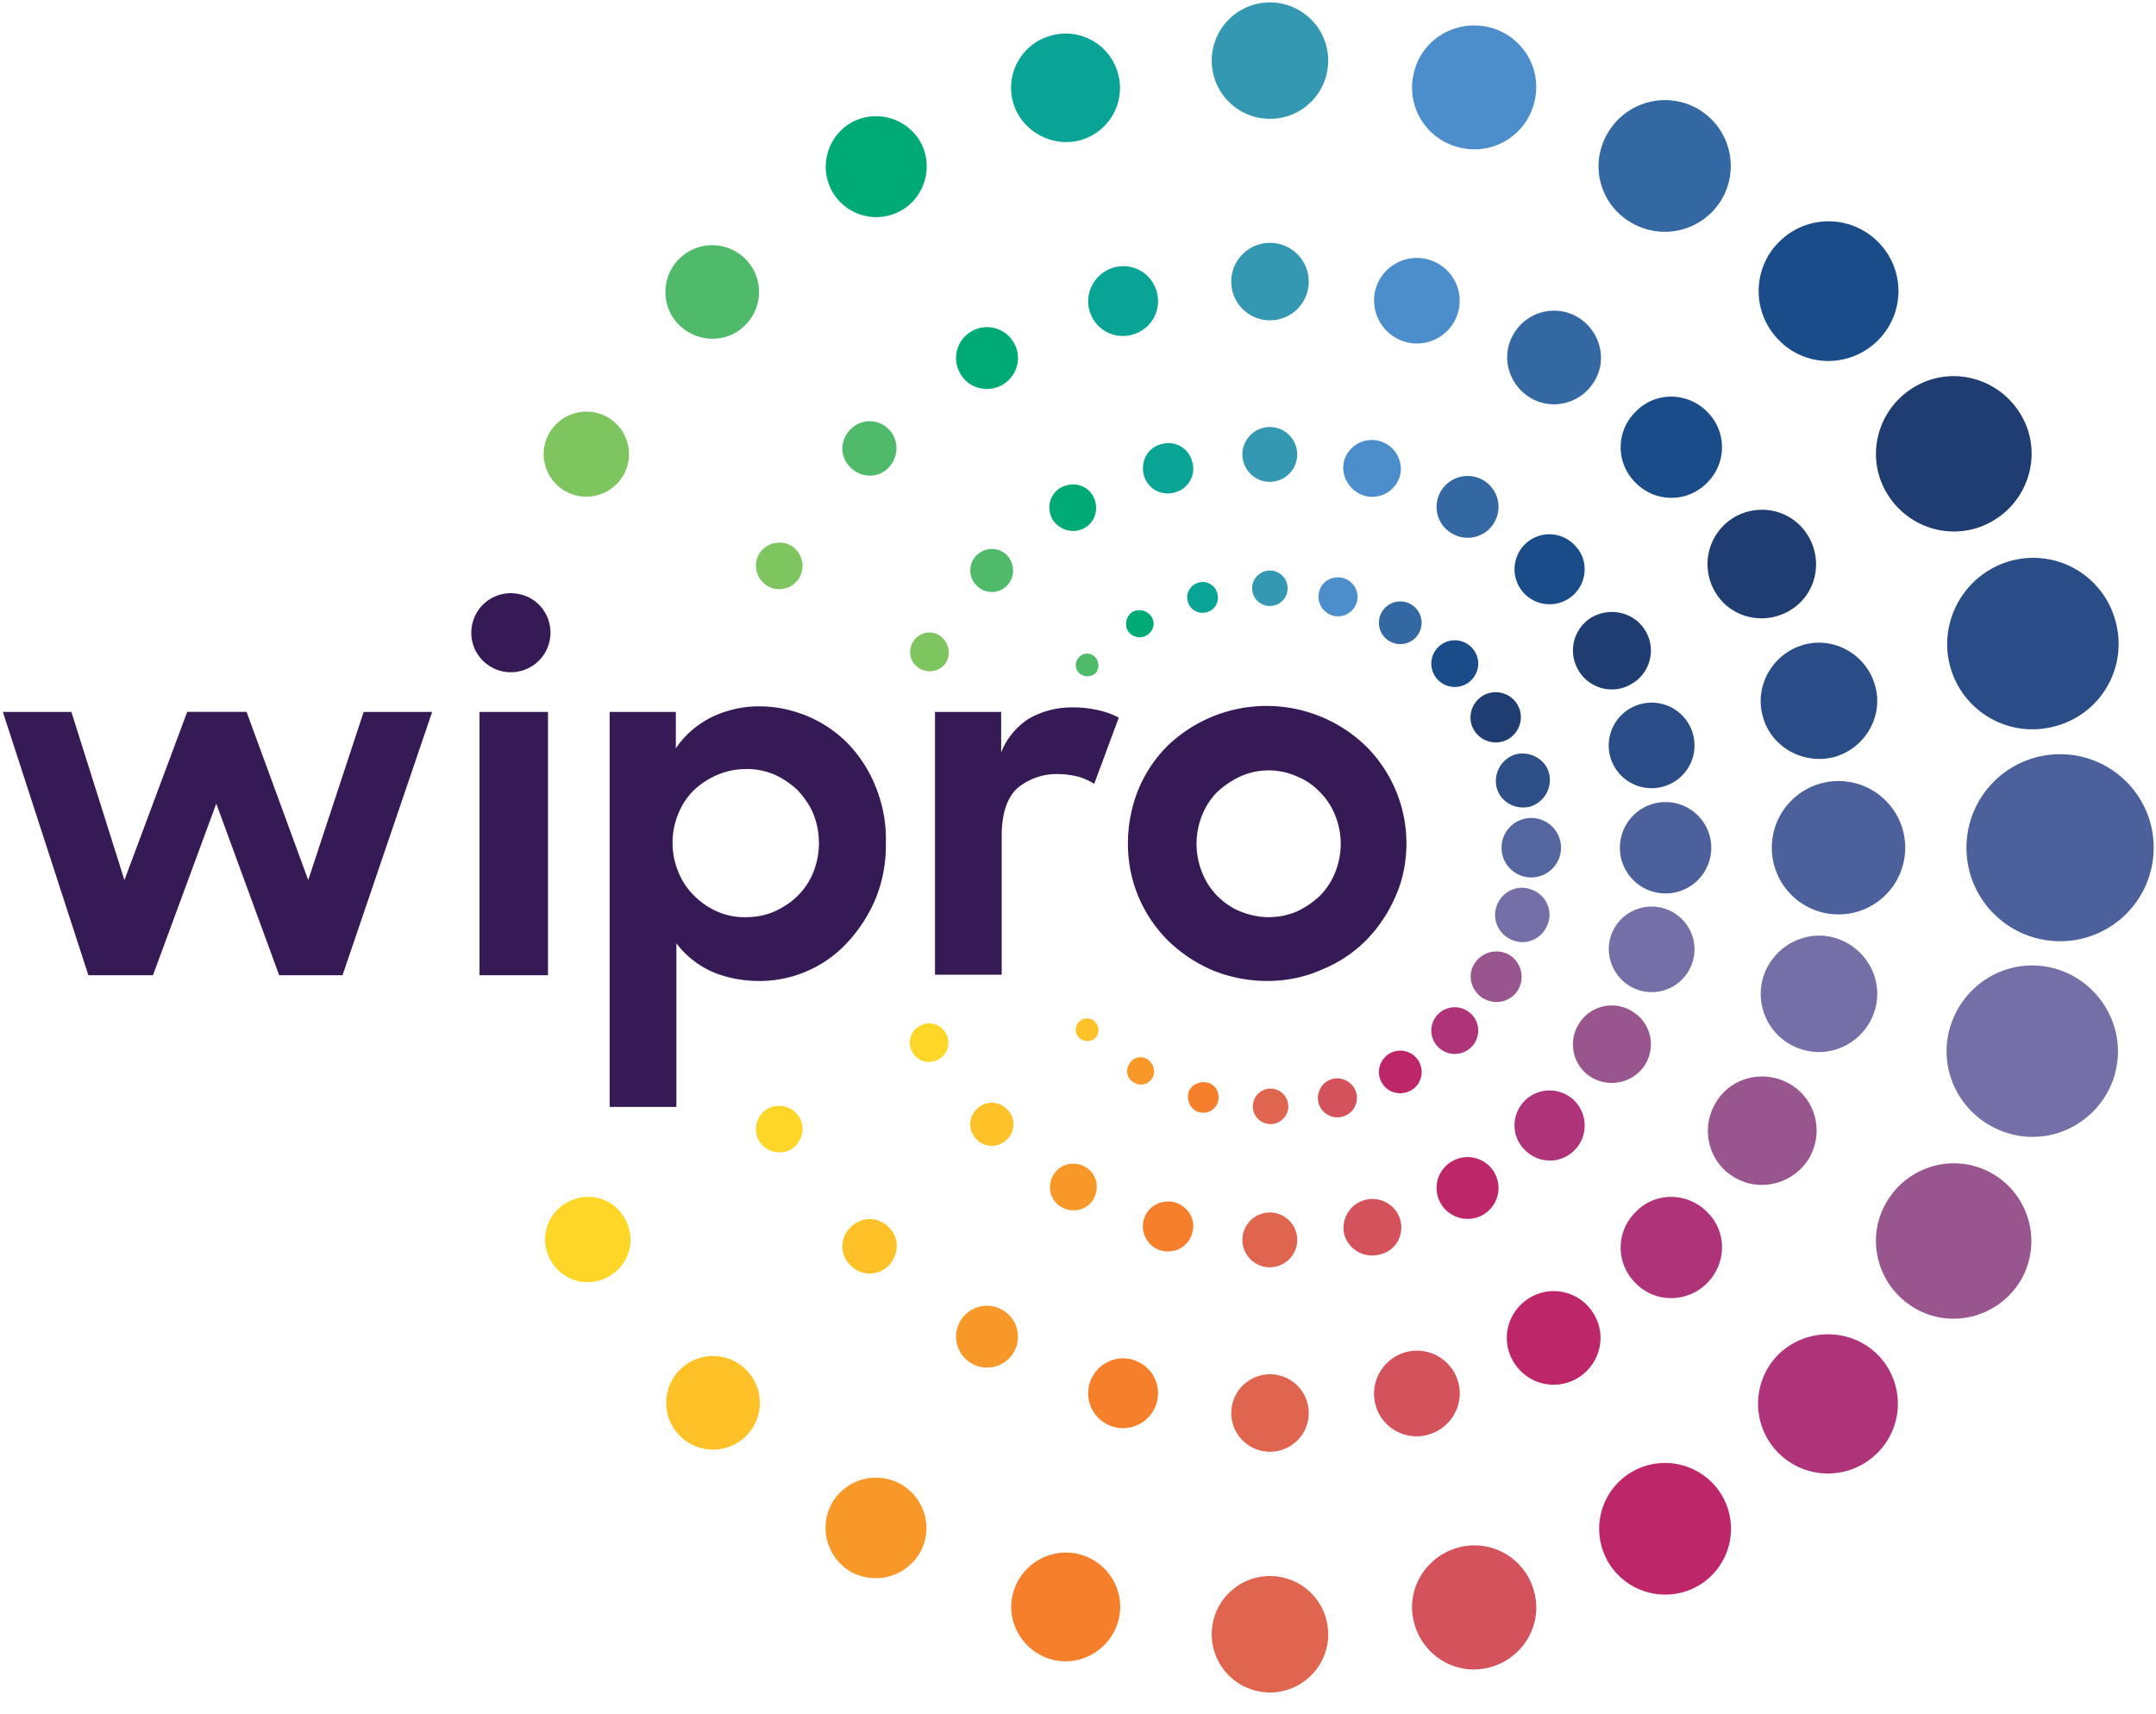
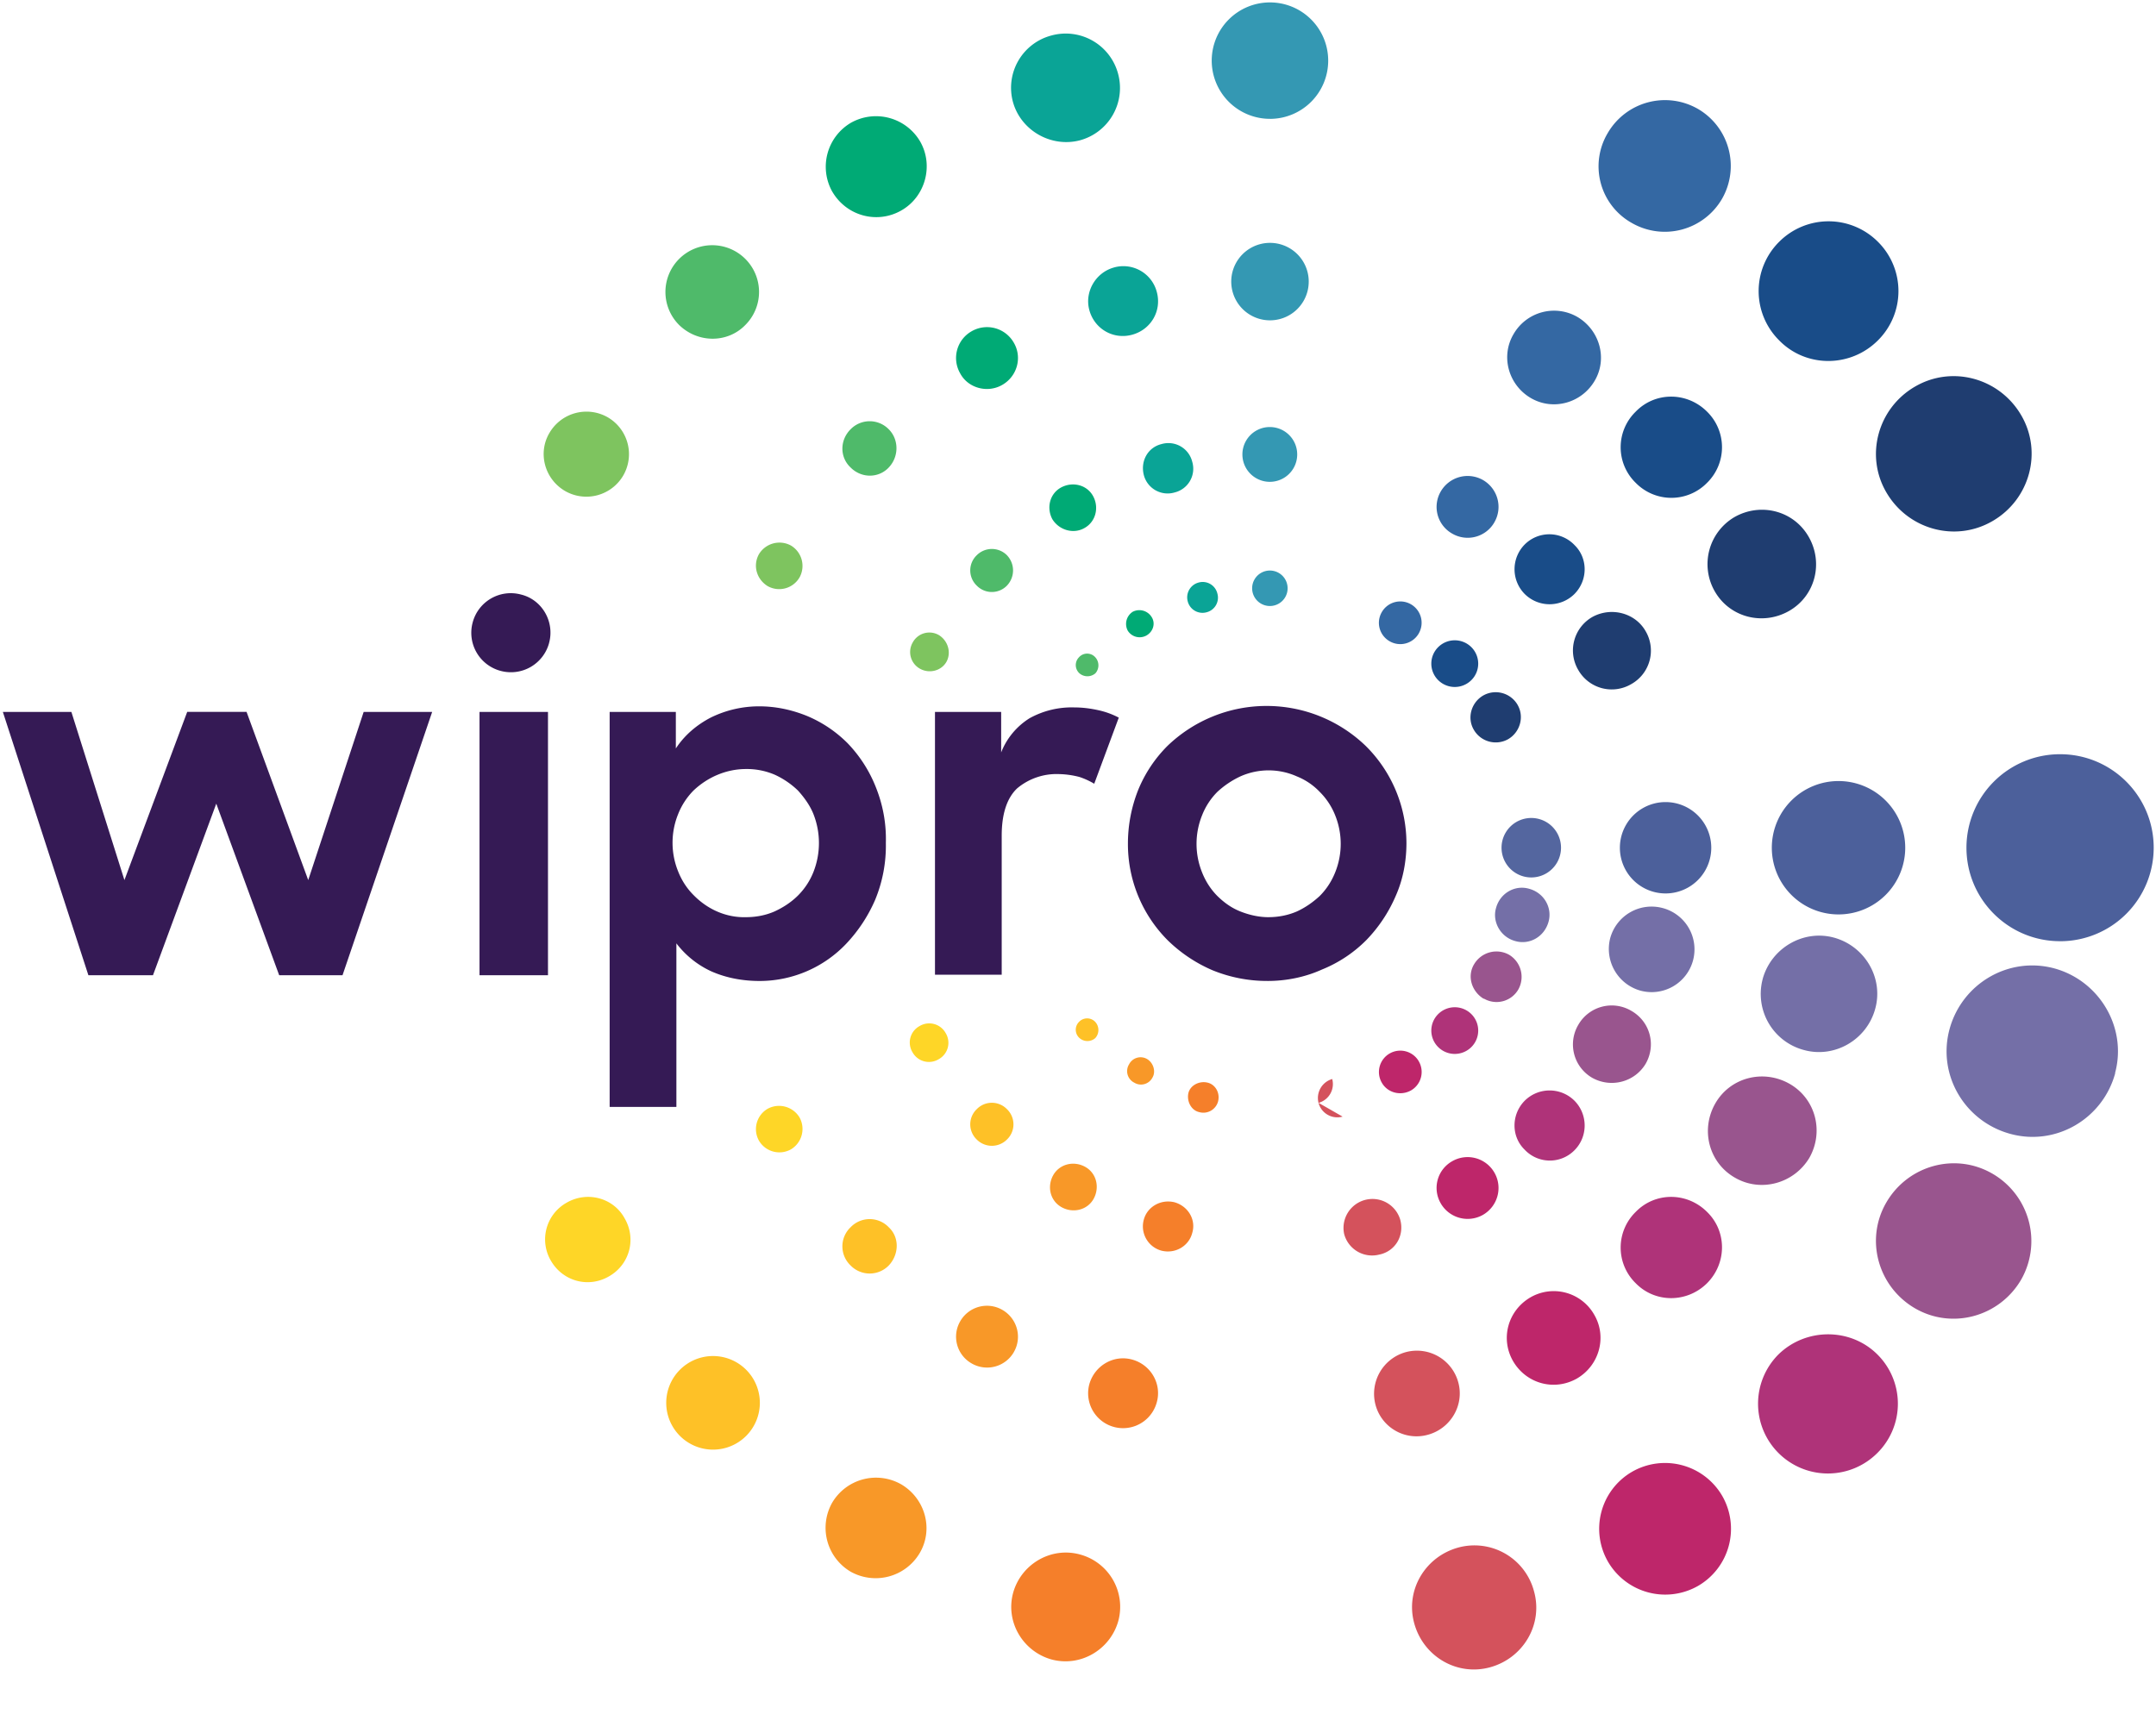
<svg xmlns="http://www.w3.org/2000/svg" width="83" height="66" fill="none" viewBox="0 0 83 66">
  <g clip-path="url(#a)">
-     <path fill="#2A4C87" d="M77.402 21.6a3.274 3.274 0 0 1 4.04 2.324 3.275 3.275 0 0 1-2.327 4.042 3.282 3.282 0 0 1-4.045-2.325c-.463-1.759.593-3.559 2.332-4.042ZM67.86 27.573c-.326-1.186.399-2.414 1.58-2.745 1.188-.33 2.422.394 2.748 1.58.331 1.186-.394 2.414-1.581 2.745-1.209.305-2.438-.399-2.748-1.58ZM61.988 29.135a1.65 1.65 0 0 1 1.166-2.021 1.65 1.65 0 0 1 2.023 1.16 1.645 1.645 0 0 1-1.166 2.02 1.65 1.65 0 0 1-2.023-1.16Z" />
-     <path fill="#2E4E88" d="M57.615 30.315a1.07 1.07 0 0 1 .746-1.27c.551-.132 1.145.194 1.276.745.132.551-.2 1.118-.746 1.275-.572.132-1.145-.2-1.276-.75Z" />
    <path fill="#1F3D70" d="M73.721 14.888c1.429-.835 3.252-.33 4.087 1.097.835 1.422.331 3.249-1.098 4.078-1.429.834-3.252.33-4.087-1.097-.835-1.422-.33-3.249 1.098-4.078ZM66.777 19.909c1.013-.572 2.285-.242 2.857.771.573 1.008.242 2.278-.767 2.85-1.014.572-2.285.242-2.857-.766a2.101 2.101 0 0 1 .767-2.855ZM63.352 24.305a1.478 1.478 0 0 1-.551 2.037 1.482 1.482 0 0 1-2.044-.546 1.484 1.484 0 0 1 .552-2.042c.725-.393 1.644-.152 2.043.551ZM58.427 27.15c.263.462.084 1.055-.373 1.317a.975.975 0 0 1-1.32-.372c-.267-.462-.089-1.055.374-1.318a.975.975 0 0 1 1.32.373Z" />
    <path fill="#194C88" d="M68.495 13.109a2.675 2.675 0 0 1 0-3.8 2.684 2.684 0 0 1 3.798 0 2.675 2.675 0 0 1 0 3.8c-1.056 1.055-2.768 1.055-3.798 0ZM65.717 18.592a1.92 1.92 0 0 1-2.747 0 1.91 1.91 0 0 1 0-2.74c.746-.772 1.975-.772 2.747 0a1.919 1.919 0 0 1 0 2.74ZM60.61 20.985c.526.504.526 1.36 0 1.89a1.358 1.358 0 0 1-1.911 0 1.355 1.355 0 0 1 0-1.91 1.34 1.34 0 0 1 1.912.02ZM55.366 24.92a.905.905 0 0 1 1.277 0 .896.896 0 0 1 0 1.27.905.905 0 0 1-1.277 0 .895.895 0 0 1 0-1.27Z" />
    <path fill="#3468A3" d="M62.815 8.583a2.499 2.499 0 0 1-.919-3.464 2.549 2.549 0 0 1 3.472-.924 2.542 2.542 0 0 1 .92 3.47 2.547 2.547 0 0 1-3.473.918ZM60.73 12.207c.856.51 1.166 1.606.657 2.462-.505.855-1.602 1.16-2.459.656-.856-.504-1.166-1.6-.662-2.456a1.798 1.798 0 0 1 2.464-.662ZM57.53 20.112a1.184 1.184 0 0 1-1.624.436 1.18 1.18 0 0 1-.441-1.622 1.195 1.195 0 0 1 1.628-.44c.567.33.767 1.054.436 1.626ZM54.622 24.386a.82.82 0 0 1-1.12.31.817.817 0 0 1-.31-1.119.82.82 0 1 1 1.43.808Z" />
-     <path fill="#4C8DCB" d="M54.445 2.749c.326-1.276 1.644-2.021 2.92-1.69a2.37 2.37 0 0 1 1.692 2.918 2.372 2.372 0 0 1-2.92 1.69 2.367 2.367 0 0 1-1.692-2.918ZM52.95 11.155a1.65 1.65 0 0 1 2.022-1.165 1.65 1.65 0 0 1 1.166 2.02 1.65 1.65 0 0 1-2.022 1.16 1.663 1.663 0 0 1-1.166-2.015ZM51.746 17.735a1.115 1.115 0 0 1 2.154.572 1.11 1.11 0 0 1-1.36.787c-.594-.173-.946-.787-.794-1.359ZM51.71 22.26c.394.11.636.524.525.918a.757.757 0 0 1-.925.53.76.76 0 0 1-.525-.923c.089-.394.504-.636.925-.525Z" />
    <path fill="#3498B3" d="M48.892 4.577a2.242 2.242 0 1 0-2.244-2.241 2.242 2.242 0 0 0 2.244 2.24ZM48.89 12.335a1.491 1.491 0 1 0 .002-2.983 1.491 1.491 0 0 0-.002 2.983ZM48.884 18.554a1.055 1.055 0 1 0 0-2.11 1.055 1.055 0 0 0 0 2.11ZM48.886 23.336a.683.683 0 1 0 .001-1.366.683.683 0 0 0 0 1.366Z" />
    <path fill="#0AA496" d="M38.998 3.935a2.082 2.082 0 0 1 1.47-2.566 2.086 2.086 0 0 1 2.575 1.47 2.088 2.088 0 0 1-1.476 2.566c-1.098.284-2.26-.373-2.569-1.47ZM42.883 10.3a1.33 1.33 0 0 1 1.65.94c.199.725-.221 1.45-.947 1.649-.724.199-1.45-.22-1.649-.945-.194-.704.242-1.449.946-1.643ZM44.715 17.1a.945.945 0 0 1 1.183.682.94.94 0 0 1-.678 1.181.947.947 0 0 1-1.188-.677c-.131-.53.152-1.055.683-1.186ZM46.14 22.433a.58.58 0 0 1 .725.42.58.58 0 0 1-.415.724.587.587 0 0 1-.726-.42.59.59 0 0 1 .416-.724Z" />
    <path fill="#00AA75" d="M32.04 7.38a1.964 1.964 0 0 1 .725-2.656 1.97 1.97 0 0 1 2.658.724c.53.924.2 2.13-.725 2.656-.924.53-2.106.22-2.658-.725ZM36.965 14.378a1.183 1.183 0 0 1 .44-1.622 1.186 1.186 0 0 1 1.624.441c.331.567.131 1.291-.441 1.622-.567.33-1.319.131-1.623-.44ZM40.518 20.003c-.241-.441-.11-.987.326-1.229.442-.24.994-.11 1.235.326.242.44.105.992-.33 1.233-.421.242-.968.084-1.23-.33ZM44.118 24.48a.538.538 0 0 1-.705-.199.556.556 0 0 1 .195-.724.557.557 0 0 1 .725.2c.158.24.069.571-.215.724Z" />
    <path fill="#4FBA6A" d="M26.145 12.515a1.798 1.798 0 0 1 0-2.545 1.802 1.802 0 0 1 2.548 0 1.798 1.798 0 0 1 0 2.545c-.683.704-1.823.704-2.548 0ZM34.216 18.001c-.394.42-1.056.42-1.471 0-.42-.393-.42-1.05 0-1.47a1.025 1.025 0 0 1 1.47 0c.395.394.395 1.056 0 1.47ZM38.767 22.548a.81.81 0 0 1-1.167 0 .808.808 0 0 1 0-1.165.82.82 0 0 1 1.167 0c.31.33.31.835 0 1.165ZM42.17 25.927a.471.471 0 0 1-.615 0 .427.427 0 0 1-.02-.614.42.42 0 0 1 .614-.021.463.463 0 0 1 .021.635Z" />
    <path fill="#7EC45F" d="M21.156 16.664a1.649 1.649 0 0 1 2.244-.593 1.641 1.641 0 0 1 .593 2.24 1.644 1.644 0 0 1-2.243.594c-.788-.462-1.056-1.47-.594-2.241ZM30.78 22.235a.906.906 0 0 1-1.235.33c-.415-.262-.573-.787-.326-1.228a.923.923 0 0 1 1.23-.33.916.916 0 0 1 .331 1.228ZM36.435 25.486c-.2.351-.662.462-1.014.267a.734.734 0 0 1-.284-1.013.728.728 0 0 1 1.01-.283c.352.22.483.677.288 1.029Z" />
    <path fill="#4C609B" d="M79.307 36.244a3.602 3.602 0 0 0 3.604-3.601c0-1.989-1.614-3.6-3.604-3.6a3.602 3.602 0 0 0-3.604 3.6c0 1.989 1.614 3.6 3.604 3.6ZM70.78 35.212a2.568 2.568 0 1 0-2.57-2.567 2.568 2.568 0 0 0 2.57 2.567ZM64.12 34.404a1.759 1.759 0 1 0 0-3.518 1.759 1.759 0 0 0 0 3.518Z" />
    <path fill="#54669F" d="M58.95 33.788a1.145 1.145 0 1 0 0-2.29 1.145 1.145 0 0 0 0 2.29Z" />
    <path fill="#746FA7" d="M81.427 41.31v.026c-.483 1.753-2.285 2.808-4.04 2.325-1.76-.483-2.816-2.284-2.332-4.042.483-1.753 2.285-2.808 4.045-2.325 1.733.483 2.79 2.283 2.327 4.015ZM67.861 37.687c.331-1.18 1.56-1.905 2.748-1.58 1.187.33 1.912 1.559 1.58 2.745-.325 1.186-1.56 1.91-2.747 1.58a2.234 2.234 0 0 1-1.58-2.745ZM61.987 36.132a1.65 1.65 0 0 1 2.023-1.165 1.645 1.645 0 0 1 1.166 2.02 1.65 1.65 0 0 1-2.023 1.16 1.667 1.667 0 0 1-1.166-2.015ZM57.592 34.969c.152-.572.725-.903 1.271-.746.573.153.904.725.752 1.27-.158.573-.725.903-1.277.746-.573-.152-.898-.745-.746-1.27Z" />
    <path fill="#99558E" d="M77.808 49.277c-.835 1.428-2.658 1.932-4.087 1.102-1.429-.834-1.933-2.655-1.098-4.083.835-1.428 2.658-1.931 4.087-1.097a2.999 2.999 0 0 1 1.098 4.078ZM66.797 45.353c-1.009-.572-1.34-1.842-.767-2.855.572-1.008 1.844-1.338 2.858-.766 1.008.572 1.34 1.842.766 2.855-.593.987-1.864 1.338-2.857.766ZM61.309 41.511a1.484 1.484 0 0 1-.552-2.042 1.482 1.482 0 0 1 2.044-.545c.725.414.966 1.317.551 2.041-.42.698-1.318.94-2.043.546ZM57.13 38.456h-.02c-.463-.289-.642-.877-.353-1.339a.998.998 0 0 1 1.34-.351.995.995 0 0 1 .353 1.338.968.968 0 0 1-1.32.352Z" />
    <path fill="#AF3379" d="M72.271 52.153a2.675 2.675 0 0 1 0 3.8 2.69 2.69 0 0 1-3.803 0 2.685 2.685 0 0 1 0-3.8c1.056-1.029 2.768-1.029 3.803 0ZM62.97 49.413a1.916 1.916 0 0 1 0-2.745c.746-.772 1.975-.772 2.747 0 .767.745.767 1.973 0 2.745-.772.766-2.001.766-2.747 0ZM58.699 44.274c-.526-.504-.526-1.359 0-1.89a1.358 1.358 0 0 1 1.912 0c.525.531.525 1.386 0 1.911a1.33 1.33 0 0 1-1.912-.02ZM55.366 39.05a.905.905 0 0 1 1.277 0 .896.896 0 0 1 0 1.27.905.905 0 0 1-1.277 0 .895.895 0 0 1 0-1.27Z" />
    <path fill="#BE266A" d="M66.297 57.596a2.542 2.542 0 0 1-.92 3.469 2.549 2.549 0 0 1-3.471-.924 2.536 2.536 0 0 1 .919-3.464 2.547 2.547 0 0 1 3.472.919ZM60.715 53.079c-.883.504-1.96.2-2.464-.662-.505-.876-.195-1.952.662-2.456a1.792 1.792 0 0 1 2.458.661c.504.856.2 1.953-.657 2.457ZM55.465 46.338a1.18 1.18 0 0 1 .44-1.622 1.189 1.189 0 0 1 1.624.436c.331.572.131 1.297-.436 1.627a1.195 1.195 0 0 1-1.628-.44ZM54.622 40.873a.82.82 0 0 1-.305 1.118c-.4.22-.904.09-1.124-.304a.822.822 0 1 1 1.43-.814Z" />
-     <path fill="#D4525C" d="M59.057 61.283c.352 1.27-.415 2.567-1.691 2.919-1.277.351-2.57-.415-2.921-1.69-.352-1.27.415-2.567 1.691-2.919a2.372 2.372 0 0 1 2.921 1.69ZM52.95 54.083a1.663 1.663 0 0 1 1.166-2.015 1.65 1.65 0 0 1 2.023 1.16c.241.876-.29 1.78-1.167 2.02a1.633 1.633 0 0 1-2.022-1.165ZM53.107 48.308a1.112 1.112 0 0 1-1.36-.787 1.115 1.115 0 0 1 2.153-.572c.179.614-.173 1.228-.793 1.36ZM51.686 42.998a.748.748 0 0 1-.925-.524.76.76 0 0 1 .526-.924c.4-.105.814.136.925.53a.751.751 0 0 1-.526.918Z" />
-     <path fill="#E0654F" d="M48.892 65.173a2.242 2.242 0 1 0-2.244-2.241 2.242 2.242 0 0 0 2.244 2.24ZM48.89 55.903a1.491 1.491 0 1 0 .002-2.983 1.491 1.491 0 0 0-.002 2.983ZM48.884 48.8a1.055 1.055 0 1 0 .001-2.11 1.055 1.055 0 0 0-.001 2.11ZM48.886 43.286a.683.683 0 1 0 .001-1.365.683.683 0 0 0 0 1.365Z" />
+     <path fill="#D4525C" d="M59.057 61.283c.352 1.27-.415 2.567-1.691 2.919-1.277.351-2.57-.415-2.921-1.69-.352-1.27.415-2.567 1.691-2.919a2.372 2.372 0 0 1 2.921 1.69ZM52.95 54.083a1.663 1.663 0 0 1 1.166-2.015 1.65 1.65 0 0 1 2.023 1.16c.241.876-.29 1.78-1.167 2.02a1.633 1.633 0 0 1-2.022-1.165ZM53.107 48.308a1.112 1.112 0 0 1-1.36-.787 1.115 1.115 0 0 1 2.153-.572c.179.614-.173 1.228-.793 1.36ZM51.686 42.998a.748.748 0 0 1-.925-.524.76.76 0 0 1 .526-.924a.751.751 0 0 1-.526.918Z" />
    <path fill="#F57F2A" d="M43.05 62.425c-.31 1.097-1.45 1.78-2.575 1.475-1.097-.31-1.78-1.449-1.47-2.572.31-1.097 1.45-1.774 2.568-1.47a2.088 2.088 0 0 1 1.477 2.567ZM44.532 54.002a1.344 1.344 0 0 1-2.595-.703c.2-.704.925-1.145 1.65-.945.724.2 1.145.944.945 1.648ZM45.896 47.483c-.131.504-.657.809-1.182.677a.969.969 0 0 1-.683-1.186c.13-.504.657-.808 1.187-.677.526.152.836.677.678 1.186ZM46.168 42.825c-.31-.068-.484-.414-.42-.724.068-.31.42-.483.725-.415.31.063.504.394.42.725a.586.586 0 0 1-.725.414Z" />
    <path fill="#F89828" d="M35.4 59.815a1.971 1.971 0 0 1-2.658.703 1.963 1.963 0 0 1-.704-2.656 1.96 1.96 0 0 1 2.658-.703c.924.546 1.255 1.732.704 2.656ZM39.03 52.067a1.189 1.189 0 0 1-1.624.435 1.183 1.183 0 0 1-.441-1.622 1.186 1.186 0 0 1 1.623-.44c.572.33.772 1.055.441 1.627ZM40.542 45.26c.241-.436.788-.572 1.23-.33.441.24.572.792.33 1.233-.241.435-.793.566-1.23.325-.44-.242-.572-.787-.33-1.228ZM44.369 41.49a.497.497 0 0 1-.704.2.496.496 0 0 1-.2-.704.497.497 0 0 1 .704-.2c.242.153.331.483.2.704Z" />
    <path fill="#FEC127" d="M28.724 52.745a1.802 1.802 0 1 1-2.548 0 1.802 1.802 0 0 1 2.548 0ZM34.216 47.26c.42.393.394 1.049 0 1.469a1.025 1.025 0 0 1-1.471 0 1.014 1.014 0 0 1 0-1.47 1.016 1.016 0 0 1 1.47 0ZM38.767 42.713a.808.808 0 0 1 0 1.165.82.82 0 0 1-1.167 0 .808.808 0 0 1 0-1.165.81.81 0 0 1 1.167 0ZM42.17 39.97a.46.46 0 0 1-.615 0 .427.427 0 0 1-.02-.615.429.429 0 0 1 .614-.02.463.463 0 0 1 .021.634Z" />
    <path fill="#FED627" d="M24.044 46.91c.462.787.2 1.78-.594 2.236-.788.462-1.776.2-2.238-.593a1.619 1.619 0 0 1 .594-2.236c.788-.462 1.802-.2 2.238.593ZM30.78 43.03a.916.916 0 0 1-.33 1.228.912.912 0 0 1-1.23-.33.908.908 0 0 1 .325-1.228.92.92 0 0 1 1.235.33ZM36.404 39.778a.72.72 0 0 1-.263 1.007.722.722 0 0 1-1.01-.262.72.72 0 0 1 .264-1.008.722.722 0 0 1 1.009.263Z" />
    <path fill="#351A55" fill-rule="evenodd" d="M18.459 27.414h2.637v10.14H18.46v-10.14Zm2.68-2.656a1.522 1.522 0 0 1-1.866 1.076 1.518 1.518 0 0 1-1.077-1.863 1.517 1.517 0 0 1 1.865-1.076c.814.2 1.298 1.055 1.077 1.863Zm8.11 13.017c-.64 0-1.276-.11-1.87-.373a3.56 3.56 0 0 1-1.34-1.076v6.298H23.47v-15.21h2.548v1.407c.331-.504.788-.898 1.34-1.187a4.204 4.204 0 0 1 1.87-.435c.636 0 1.25.131 1.844.372a4.835 4.835 0 0 1 1.56 1.05 5.176 5.176 0 0 1 1.077 1.67c.284.703.415 1.427.394 2.172a5.45 5.45 0 0 1-.415 2.194 5.825 5.825 0 0 1-1.098 1.67 4.6 4.6 0 0 1-3.34 1.448Zm-.53-2.457c.372 0 .75-.068 1.097-.22.331-.152.641-.352.904-.614a2.67 2.67 0 0 0 .594-.903 3.043 3.043 0 0 0 0-2.236c-.132-.33-.352-.635-.594-.903a3.203 3.203 0 0 0-.904-.614 2.73 2.73 0 0 0-1.098-.215c-.745 0-1.47.305-2.022.83a2.707 2.707 0 0 0-.588.902 2.937 2.937 0 0 0 0 2.215c.131.33.325.64.588.903.552.567 1.277.876 2.022.855Zm7.275-7.904h2.548v1.559a2.725 2.725 0 0 1 1.098-1.318 3.345 3.345 0 0 1 1.718-.414c.326 0 .636.042.94.11a3.1 3.1 0 0 1 .772.283l-.945 2.546a2.827 2.827 0 0 0-.573-.262 3.394 3.394 0 0 0-.788-.11 2.361 2.361 0 0 0-1.607.55c-.394.373-.594.987-.594 1.822v5.353h-2.569v-10.12Zm12.813 10.36a5.55 5.55 0 0 1-2.133-.414 5.66 5.66 0 0 1-1.712-1.144 5.242 5.242 0 0 1-1.54-3.732c0-.703.132-1.401.394-2.063a5.161 5.161 0 0 1 1.12-1.69 5.5 5.5 0 0 1 7.648 0 5.283 5.283 0 0 1 1.56 3.732c0 .703-.131 1.407-.415 2.042a5.625 5.625 0 0 1-1.124 1.69 5.096 5.096 0 0 1-1.713 1.139c-.635.288-1.36.44-2.085.44Zm.02-2.456c.374 0 .747-.068 1.099-.22.33-.152.614-.352.877-.593.263-.263.462-.572.594-.903a2.939 2.939 0 0 0 0-2.215 2.652 2.652 0 0 0-.594-.897 2.5 2.5 0 0 0-.877-.593 2.662 2.662 0 0 0-2.175 0 3.47 3.47 0 0 0-.883.593 2.635 2.635 0 0 0-.588.897 2.939 2.939 0 0 0 0 2.215c.131.33.326.64.588.903.268.262.552.462.883.593.331.131.704.22 1.077.22ZM.11 27.414h2.638L4.79 33.89l2.417-6.477h2.285l2.374 6.477L14 27.414h2.637l-3.451 10.14h-2.438l-2.422-6.608-2.437 6.608H3.403L.11 27.414Z" clip-rule="evenodd" />
  </g>
  <defs>
    <clipPath id="a">
      <path fill="#fff" d="M.055.09H82.95v65.083H.055z" />
    </clipPath>
  </defs>
</svg>